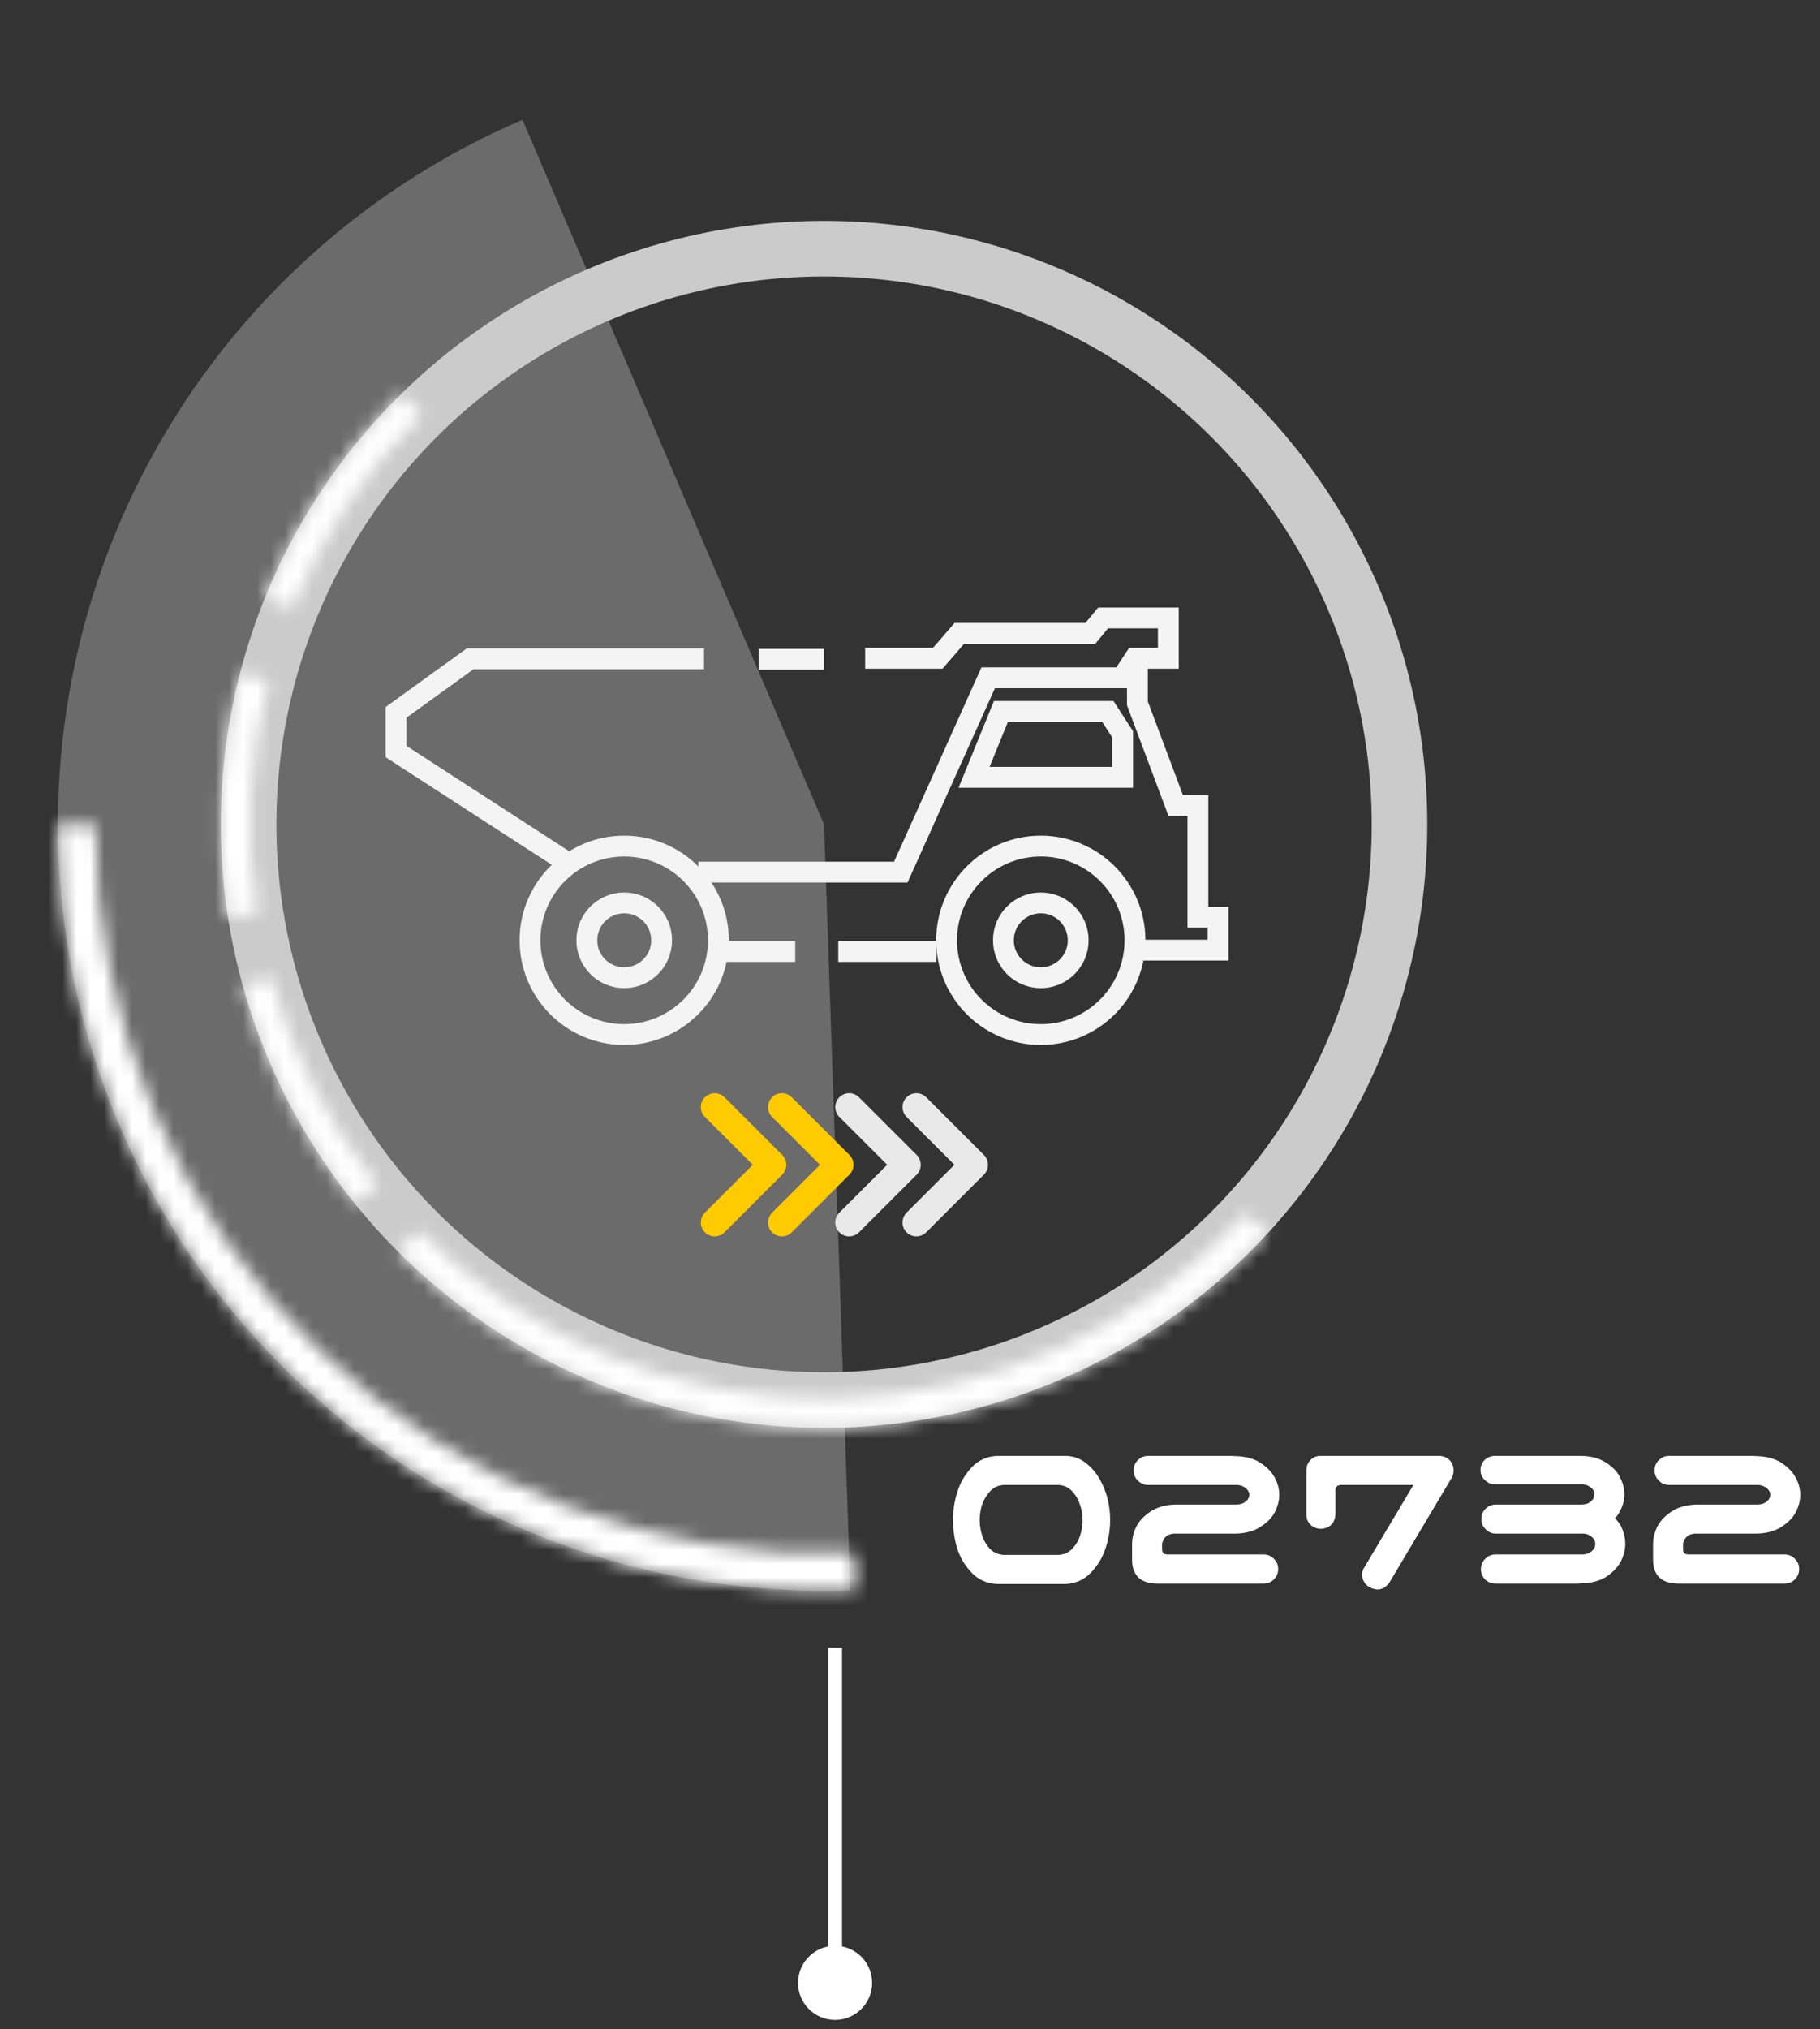
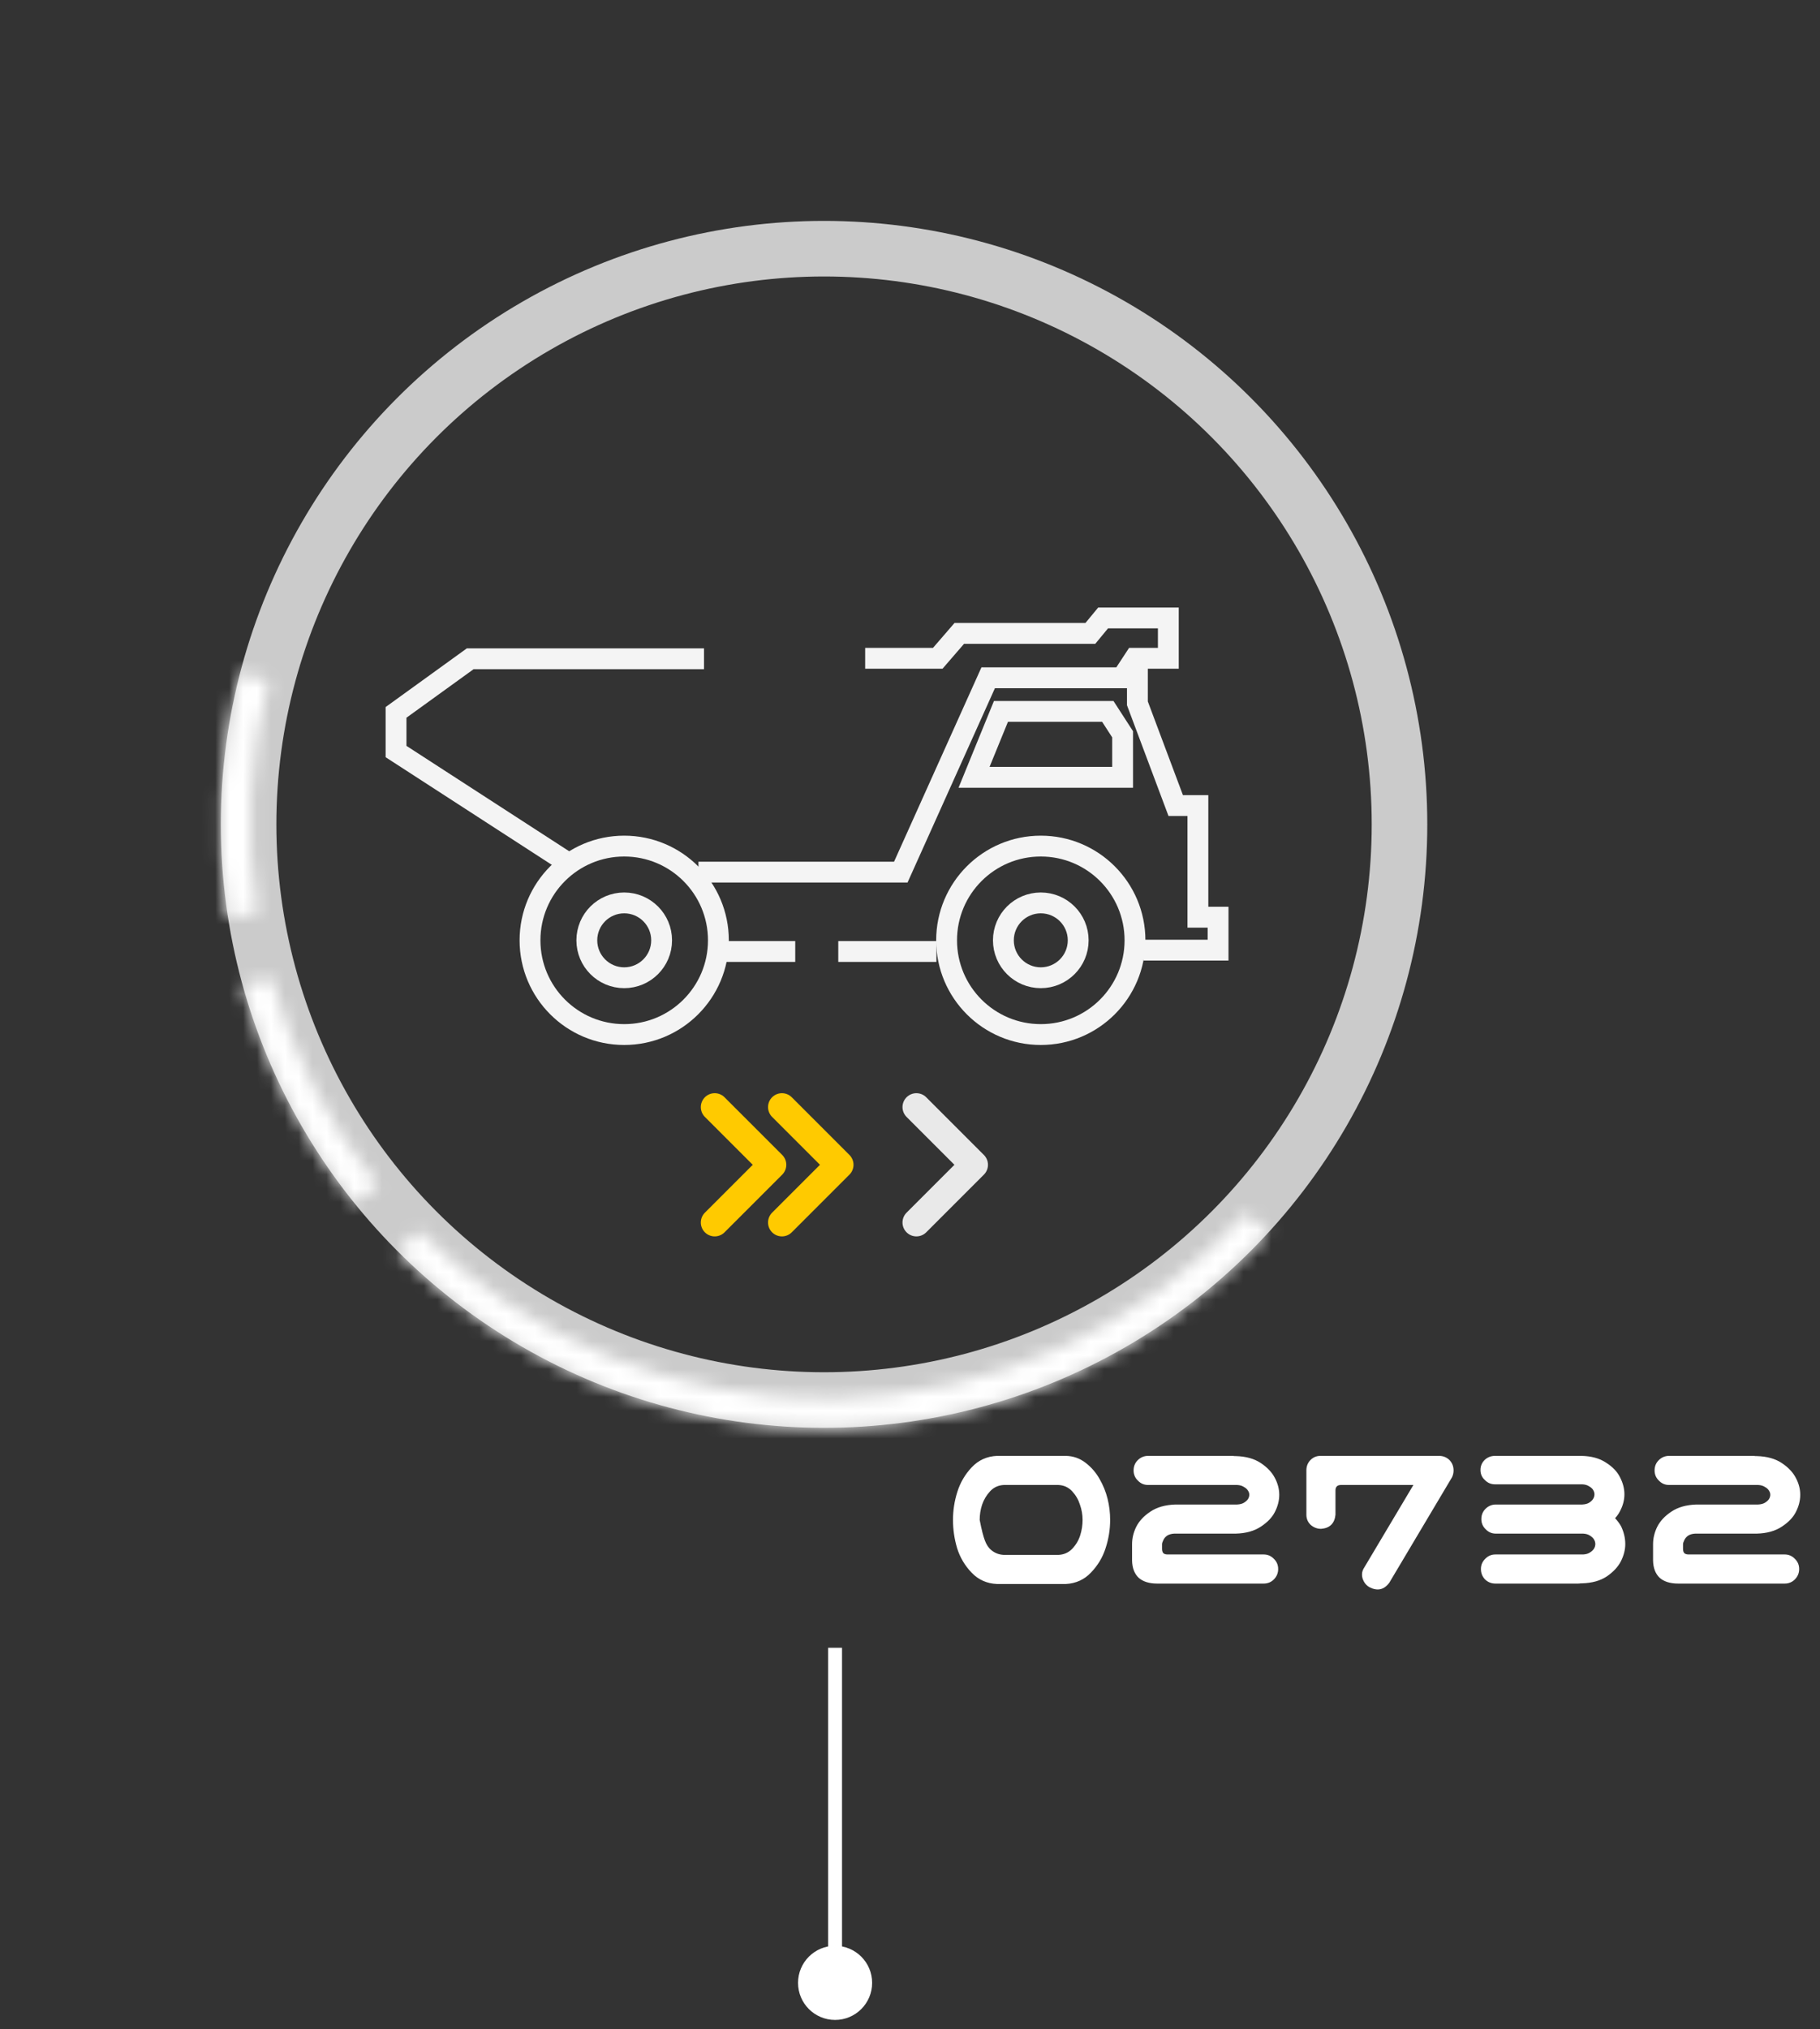
<svg xmlns="http://www.w3.org/2000/svg" width="131" height="146" viewBox="0 0 131 146" fill="none">
  <rect x="0" y="0" width="131" height="146" fill="#333333" stroke="none" />
-   <path d="M37.609 8.62C25.783 13.684 16.099 22.722 10.234 34.172C4.368 45.622 2.691 58.762 5.492 71.318C8.292 83.874 15.395 95.056 25.57 102.928C35.745 110.8 48.352 114.867 61.209 114.424L59.313 59.313L37.609 8.62Z" fill="#CFCFCF" fill-opacity="0.36" />
  <mask id="path-2-inside-1_722_890" fill="white">
    <path d="M4.169 59.313C4.169 66.748 5.672 74.106 8.589 80.944C11.505 87.783 15.774 93.961 21.139 99.108C26.505 104.255 32.855 108.263 39.809 110.893C46.763 113.522 54.177 114.718 61.605 114.409L61.493 111.708C54.429 112.002 47.379 110.865 40.765 108.364C34.152 105.863 28.113 102.051 23.011 97.157C17.909 92.263 13.849 86.387 11.075 79.884C8.302 73.38 6.872 66.383 6.872 59.313H4.169Z" />
  </mask>
-   <path d="M4.169 59.313C4.169 66.748 5.672 74.106 8.589 80.944C11.505 87.783 15.774 93.961 21.139 99.108C26.505 104.255 32.855 108.263 39.809 110.893C46.763 113.522 54.177 114.718 61.605 114.409L61.493 111.708C54.429 112.002 47.379 110.865 40.765 108.364C34.152 105.863 28.113 102.051 23.011 97.157C17.909 92.263 13.849 86.387 11.075 79.884C8.302 73.38 6.872 66.383 6.872 59.313H4.169Z" stroke="white" stroke-width="8" mask="url(#path-2-inside-1_722_890)" />
  <circle cx="59.313" cy="59.313" r="41.42" stroke="#CBCBCB" stroke-width="4" />
  <mask id="path-4-inside-2_722_890" fill="white">
    <path d="M28.61 90.016C32.749 94.155 37.683 97.415 43.115 99.599C48.546 101.783 54.363 102.846 60.216 102.724C66.068 102.602 71.836 101.298 77.172 98.891C82.508 96.483 87.302 93.021 91.266 88.713L89.699 87.272C85.93 91.368 81.371 94.661 76.296 96.95C71.222 99.24 65.737 100.48 60.171 100.596C54.606 100.712 49.074 99.701 43.909 97.624C38.743 95.547 34.052 92.447 30.115 88.511L28.61 90.016Z" />
  </mask>
  <path d="M28.61 90.016C32.749 94.155 37.683 97.415 43.115 99.599C48.546 101.783 54.363 102.846 60.216 102.724C66.068 102.602 71.836 101.298 77.172 98.891C82.508 96.483 87.302 93.021 91.266 88.713L89.699 87.272C85.93 91.368 81.371 94.661 76.296 96.95C71.222 99.24 65.737 100.48 60.171 100.596C54.606 100.712 49.074 99.701 43.909 97.624C38.743 95.547 34.052 92.447 30.115 88.511L28.61 90.016Z" stroke="white" stroke-width="8" mask="url(#path-4-inside-2_722_890)" />
  <mask id="path-5-inside-3_722_890" fill="white">
    <path d="M17.466 70.895C19.052 76.626 21.799 81.972 25.536 86.598L27.192 85.26C23.638 80.861 21.026 75.778 19.517 70.327L17.466 70.895Z" />
  </mask>
  <path d="M17.466 70.895C19.052 76.626 21.799 81.972 25.536 86.598L27.192 85.26C23.638 80.861 21.026 75.778 19.517 70.327L17.466 70.895Z" stroke="white" stroke-width="8" mask="url(#path-5-inside-3_722_890)" />
  <mask id="path-6-inside-4_722_890" fill="white">
    <path d="M17.281 48.419C15.789 54.176 15.496 60.179 16.419 66.054L18.522 65.724C17.644 60.136 17.923 54.428 19.342 48.953L17.281 48.419Z" />
  </mask>
  <path d="M17.281 48.419C15.789 54.176 15.496 60.179 16.419 66.054L18.522 65.724C17.644 60.136 17.923 54.428 19.342 48.953L17.281 48.419Z" stroke="white" stroke-width="8" mask="url(#path-6-inside-4_722_890)" />
  <mask id="path-7-inside-5_722_890" fill="white">
-     <path d="M28.895 28.328C24.651 32.494 21.308 37.488 19.074 43L21.046 43.799C23.171 38.558 26.351 33.809 30.387 29.847L28.895 28.328Z" />
-   </mask>
+     </mask>
  <path d="M28.895 28.328C24.651 32.494 21.308 37.488 19.074 43L21.046 43.799C23.171 38.558 26.351 33.809 30.387 29.847L28.895 28.328Z" stroke="white" stroke-width="8" mask="url(#path-7-inside-5_722_890)" />
  <circle cx="44.93" cy="67.656" r="2.692" stroke="#F4F4F4" stroke-width="1.5" />
  <circle cx="44.929" cy="67.656" r="6.78" stroke="#F4F4F4" stroke-width="1.5" />
  <circle cx="74.914" cy="67.656" r="2.692" stroke="#F4F4F4" stroke-width="1.5" />
  <circle cx="74.914" cy="67.656" r="6.78" stroke="#F4F4F4" stroke-width="1.5" />
  <path d="M40.702 61.969L28.506 54.073V51.256L33.844 47.4H50.674" stroke="#F4F4F4" stroke-width="1.5" />
-   <path d="M54.605 47.438H59.312" stroke="#F4F4F4" stroke-width="1.5" />
  <path d="M62.273 47.364H67.498L69.046 45.574H78.481L79.4 44.461H84.094V47.364H81.675L80.755 48.767H71.127L64.837 62.75H50.273" stroke="#F4F4F4" stroke-width="1.5" />
  <path d="M72.046 51.187L70.11 55.928H80.803V52.832L79.739 51.187H72.046Z" stroke="#F4F4F4" stroke-width="1.5" />
  <path d="M81.868 48.09V50.606L84.626 57.96H86.223V65.992H87.674V68.363H82.304" stroke="#F4F4F4" stroke-width="1.5" />
  <path d="M60.337 68.46H67.401M57.24 68.46L52.052 68.46" stroke="#F4F4F4" stroke-width="1.5" />
  <path d="M51.443 79.655L55.596 83.807L51.443 87.959" stroke="#FFCA00" stroke-width="2" stroke-linecap="round" stroke-linejoin="round" />
  <path d="M56.282 79.655L60.434 83.807L56.282 87.959" stroke="#FFCA00" stroke-width="2" stroke-linecap="round" stroke-linejoin="round" />
-   <path d="M61.121 79.655L65.273 83.807L61.121 87.959" stroke="#E9E9E9" stroke-width="2" stroke-linecap="round" stroke-linejoin="round" />
  <path d="M65.96 79.655L70.112 83.807L65.96 87.959" stroke="#E9E9E9" stroke-width="2" stroke-linecap="round" stroke-linejoin="round" />
  <path d="M60.107 140C58.635 140 57.441 141.194 57.441 142.667C57.441 144.14 58.635 145.334 60.107 145.334C61.58 145.334 62.774 144.14 62.774 142.667C62.774 141.194 61.58 140 60.107 140ZM59.607 118.557L59.607 142.667L60.607 142.667L60.607 118.557L59.607 118.557Z" fill="white" />
-   <path d="M76.719 104.75C77.25 104.76 77.724 104.927 78.141 105.25C78.557 105.573 78.891 105.958 79.141 106.406C79.401 106.854 79.594 107.328 79.719 107.828C79.844 108.328 79.906 108.839 79.906 109.359C79.906 110.047 79.797 110.724 79.578 111.391C79.37 112.047 79.021 112.63 78.531 113.141C78.052 113.651 77.448 113.927 76.719 113.969H71.766C71.037 113.938 70.427 113.667 69.938 113.156C69.448 112.646 69.099 112.057 68.891 111.391C68.693 110.724 68.594 110.047 68.594 109.359C68.594 108.672 68.698 108 68.906 107.344C69.115 106.677 69.458 106.089 69.938 105.578C70.427 105.057 71.037 104.781 71.766 104.75H72.062H76.422H76.719ZM76.188 111.875C76.583 111.854 76.912 111.708 77.172 111.438C77.443 111.156 77.635 110.833 77.75 110.469C77.865 110.104 77.922 109.734 77.922 109.359C77.922 108.984 77.859 108.62 77.734 108.266C77.62 107.901 77.432 107.578 77.172 107.297C76.912 107.016 76.583 106.865 76.188 106.844H72.25C71.854 106.865 71.526 107.016 71.266 107.297C71.005 107.578 70.812 107.901 70.688 108.266C70.573 108.62 70.516 108.984 70.516 109.359C70.516 109.734 70.573 110.104 70.688 110.469C70.802 110.833 70.99 111.156 71.25 111.438C71.521 111.708 71.854 111.854 72.25 111.875H76.188ZM81.594 105.797C81.594 105.505 81.693 105.26 81.891 105.062C82.099 104.854 82.349 104.75 82.641 104.75H88.672C88.734 104.75 88.797 104.755 88.859 104.766H88.953C89.682 104.786 90.281 104.953 90.75 105.266C91.219 105.578 91.557 105.938 91.766 106.344C91.974 106.74 92.078 107.141 92.078 107.547C92.078 107.964 91.974 108.375 91.766 108.781C91.568 109.177 91.229 109.531 90.75 109.844C90.281 110.156 89.682 110.323 88.953 110.344H84.516C84.318 110.354 84.151 110.401 84.016 110.484C83.891 110.568 83.797 110.677 83.734 110.812C83.672 110.938 83.641 111.036 83.641 111.109V111.438C83.641 111.573 83.672 111.677 83.734 111.75C83.807 111.823 83.943 111.854 84.141 111.844H90.953C91.245 111.844 91.49 111.948 91.688 112.156C91.896 112.354 92 112.599 92 112.891C92 113.182 91.896 113.432 91.688 113.641C91.49 113.839 91.245 113.938 90.953 113.938H83.297C82.713 113.938 82.266 113.797 81.953 113.516C81.651 113.224 81.495 112.812 81.484 112.281V111.109C81.484 110.682 81.583 110.266 81.781 109.859C81.99 109.443 82.328 109.078 82.797 108.766C83.276 108.443 83.88 108.271 84.609 108.25H89.047C89.245 108.24 89.406 108.198 89.531 108.125C89.667 108.042 89.766 107.953 89.828 107.859C89.891 107.755 89.922 107.651 89.922 107.547C89.922 107.443 89.891 107.344 89.828 107.25C89.766 107.146 89.667 107.057 89.531 106.984C89.406 106.901 89.245 106.854 89.047 106.844H82.641C82.349 106.844 82.104 106.74 81.906 106.531C81.698 106.333 81.594 106.089 81.594 105.797ZM94.031 105.797C94.031 105.505 94.125 105.26 94.312 105.062C94.51 104.854 94.755 104.75 95.047 104.75H103.578C103.87 104.75 104.12 104.849 104.328 105.047C104.526 105.255 104.625 105.505 104.625 105.797C104.625 105.984 104.583 106.156 104.5 106.312L100 113.875C99.625 114.385 99.151 114.495 98.578 114.203C98.338 114.068 98.172 113.859 98.078 113.578C97.995 113.297 98.031 113.036 98.188 112.797L101.734 106.844H96.5C96.25 106.854 96.125 106.984 96.125 107.234V108.984C96.062 109.609 95.719 109.948 95.094 110C94.812 110 94.562 109.906 94.344 109.719C94.135 109.521 94.031 109.276 94.031 108.984V105.797ZM106.594 112.891C106.594 112.599 106.698 112.354 106.906 112.156C107.104 111.948 107.349 111.844 107.641 111.844H113.953C114.151 111.833 114.312 111.786 114.438 111.703C114.573 111.62 114.672 111.526 114.734 111.422C114.797 111.318 114.828 111.208 114.828 111.094C114.828 110.979 114.797 110.87 114.734 110.766C114.672 110.661 114.573 110.568 114.438 110.484C114.312 110.401 114.151 110.354 113.953 110.344H107.672C107.38 110.344 107.135 110.24 106.938 110.031C106.729 109.833 106.625 109.589 106.625 109.297C106.625 109.005 106.724 108.76 106.922 108.562C107.13 108.354 107.38 108.25 107.672 108.25H113.859C113.87 108.25 113.88 108.25 113.891 108.25C114.089 108.24 114.25 108.198 114.375 108.125C114.51 108.042 114.609 107.948 114.672 107.844C114.734 107.74 114.766 107.63 114.766 107.516C114.766 107.411 114.734 107.307 114.672 107.203C114.609 107.099 114.51 107.01 114.375 106.938C114.25 106.854 114.089 106.807 113.891 106.797H107.609C107.318 106.797 107.073 106.693 106.875 106.484C106.667 106.297 106.562 106.057 106.562 105.766C106.562 105.484 106.661 105.245 106.859 105.047C107.068 104.849 107.318 104.75 107.609 104.75H113.797C114.526 104.76 115.125 104.922 115.594 105.234C116.073 105.536 116.411 105.891 116.609 106.297C116.818 106.703 116.922 107.109 116.922 107.516C116.922 107.922 116.818 108.323 116.609 108.719C116.516 108.906 116.396 109.078 116.25 109.234C116.427 109.422 116.573 109.62 116.688 109.828C116.885 110.245 116.984 110.667 116.984 111.094C116.984 111.5 116.88 111.911 116.672 112.328C116.464 112.734 116.125 113.099 115.656 113.422C115.188 113.734 114.589 113.901 113.859 113.922H113.766C113.703 113.932 113.641 113.938 113.578 113.938H107.641C107.349 113.938 107.099 113.839 106.891 113.641C106.693 113.432 106.594 113.182 106.594 112.891ZM119.094 105.797C119.094 105.505 119.193 105.26 119.391 105.062C119.599 104.854 119.849 104.75 120.141 104.75H126.172C126.234 104.75 126.297 104.755 126.359 104.766H126.453C127.182 104.786 127.781 104.953 128.25 105.266C128.719 105.578 129.057 105.938 129.266 106.344C129.474 106.74 129.578 107.141 129.578 107.547C129.578 107.964 129.474 108.375 129.266 108.781C129.068 109.177 128.729 109.531 128.25 109.844C127.781 110.156 127.182 110.323 126.453 110.344H122.016C121.818 110.354 121.651 110.401 121.516 110.484C121.391 110.568 121.297 110.677 121.234 110.812C121.172 110.938 121.141 111.036 121.141 111.109V111.438C121.141 111.573 121.172 111.677 121.234 111.75C121.307 111.823 121.443 111.854 121.641 111.844H128.453C128.745 111.844 128.99 111.948 129.188 112.156C129.396 112.354 129.5 112.599 129.5 112.891C129.5 113.182 129.396 113.432 129.188 113.641C128.99 113.839 128.745 113.938 128.453 113.938H120.797C120.214 113.938 119.766 113.797 119.453 113.516C119.151 113.224 118.995 112.812 118.984 112.281V111.109C118.984 110.682 119.083 110.266 119.281 109.859C119.49 109.443 119.828 109.078 120.297 108.766C120.776 108.443 121.38 108.271 122.109 108.25H126.547C126.745 108.24 126.906 108.198 127.031 108.125C127.167 108.042 127.266 107.953 127.328 107.859C127.391 107.755 127.422 107.651 127.422 107.547C127.422 107.443 127.391 107.344 127.328 107.25C127.266 107.146 127.167 107.057 127.031 106.984C126.906 106.901 126.745 106.854 126.547 106.844H120.141C119.849 106.844 119.604 106.74 119.406 106.531C119.198 106.333 119.094 106.089 119.094 105.797Z" fill="white" />
+   <path d="M76.719 104.75C77.25 104.76 77.724 104.927 78.141 105.25C78.557 105.573 78.891 105.958 79.141 106.406C79.401 106.854 79.594 107.328 79.719 107.828C79.844 108.328 79.906 108.839 79.906 109.359C79.906 110.047 79.797 110.724 79.578 111.391C79.37 112.047 79.021 112.63 78.531 113.141C78.052 113.651 77.448 113.927 76.719 113.969H71.766C71.037 113.938 70.427 113.667 69.938 113.156C69.448 112.646 69.099 112.057 68.891 111.391C68.693 110.724 68.594 110.047 68.594 109.359C68.594 108.672 68.698 108 68.906 107.344C69.115 106.677 69.458 106.089 69.938 105.578C70.427 105.057 71.037 104.781 71.766 104.75H72.062H76.422H76.719ZM76.188 111.875C76.583 111.854 76.912 111.708 77.172 111.438C77.443 111.156 77.635 110.833 77.75 110.469C77.865 110.104 77.922 109.734 77.922 109.359C77.922 108.984 77.859 108.62 77.734 108.266C77.62 107.901 77.432 107.578 77.172 107.297C76.912 107.016 76.583 106.865 76.188 106.844H72.25C71.854 106.865 71.526 107.016 71.266 107.297C71.005 107.578 70.812 107.901 70.688 108.266C70.573 108.62 70.516 108.984 70.516 109.359C70.802 110.833 70.99 111.156 71.25 111.438C71.521 111.708 71.854 111.854 72.25 111.875H76.188ZM81.594 105.797C81.594 105.505 81.693 105.26 81.891 105.062C82.099 104.854 82.349 104.75 82.641 104.75H88.672C88.734 104.75 88.797 104.755 88.859 104.766H88.953C89.682 104.786 90.281 104.953 90.75 105.266C91.219 105.578 91.557 105.938 91.766 106.344C91.974 106.74 92.078 107.141 92.078 107.547C92.078 107.964 91.974 108.375 91.766 108.781C91.568 109.177 91.229 109.531 90.75 109.844C90.281 110.156 89.682 110.323 88.953 110.344H84.516C84.318 110.354 84.151 110.401 84.016 110.484C83.891 110.568 83.797 110.677 83.734 110.812C83.672 110.938 83.641 111.036 83.641 111.109V111.438C83.641 111.573 83.672 111.677 83.734 111.75C83.807 111.823 83.943 111.854 84.141 111.844H90.953C91.245 111.844 91.49 111.948 91.688 112.156C91.896 112.354 92 112.599 92 112.891C92 113.182 91.896 113.432 91.688 113.641C91.49 113.839 91.245 113.938 90.953 113.938H83.297C82.713 113.938 82.266 113.797 81.953 113.516C81.651 113.224 81.495 112.812 81.484 112.281V111.109C81.484 110.682 81.583 110.266 81.781 109.859C81.99 109.443 82.328 109.078 82.797 108.766C83.276 108.443 83.88 108.271 84.609 108.25H89.047C89.245 108.24 89.406 108.198 89.531 108.125C89.667 108.042 89.766 107.953 89.828 107.859C89.891 107.755 89.922 107.651 89.922 107.547C89.922 107.443 89.891 107.344 89.828 107.25C89.766 107.146 89.667 107.057 89.531 106.984C89.406 106.901 89.245 106.854 89.047 106.844H82.641C82.349 106.844 82.104 106.74 81.906 106.531C81.698 106.333 81.594 106.089 81.594 105.797ZM94.031 105.797C94.031 105.505 94.125 105.26 94.312 105.062C94.51 104.854 94.755 104.75 95.047 104.75H103.578C103.87 104.75 104.12 104.849 104.328 105.047C104.526 105.255 104.625 105.505 104.625 105.797C104.625 105.984 104.583 106.156 104.5 106.312L100 113.875C99.625 114.385 99.151 114.495 98.578 114.203C98.338 114.068 98.172 113.859 98.078 113.578C97.995 113.297 98.031 113.036 98.188 112.797L101.734 106.844H96.5C96.25 106.854 96.125 106.984 96.125 107.234V108.984C96.062 109.609 95.719 109.948 95.094 110C94.812 110 94.562 109.906 94.344 109.719C94.135 109.521 94.031 109.276 94.031 108.984V105.797ZM106.594 112.891C106.594 112.599 106.698 112.354 106.906 112.156C107.104 111.948 107.349 111.844 107.641 111.844H113.953C114.151 111.833 114.312 111.786 114.438 111.703C114.573 111.62 114.672 111.526 114.734 111.422C114.797 111.318 114.828 111.208 114.828 111.094C114.828 110.979 114.797 110.87 114.734 110.766C114.672 110.661 114.573 110.568 114.438 110.484C114.312 110.401 114.151 110.354 113.953 110.344H107.672C107.38 110.344 107.135 110.24 106.938 110.031C106.729 109.833 106.625 109.589 106.625 109.297C106.625 109.005 106.724 108.76 106.922 108.562C107.13 108.354 107.38 108.25 107.672 108.25H113.859C113.87 108.25 113.88 108.25 113.891 108.25C114.089 108.24 114.25 108.198 114.375 108.125C114.51 108.042 114.609 107.948 114.672 107.844C114.734 107.74 114.766 107.63 114.766 107.516C114.766 107.411 114.734 107.307 114.672 107.203C114.609 107.099 114.51 107.01 114.375 106.938C114.25 106.854 114.089 106.807 113.891 106.797H107.609C107.318 106.797 107.073 106.693 106.875 106.484C106.667 106.297 106.562 106.057 106.562 105.766C106.562 105.484 106.661 105.245 106.859 105.047C107.068 104.849 107.318 104.75 107.609 104.75H113.797C114.526 104.76 115.125 104.922 115.594 105.234C116.073 105.536 116.411 105.891 116.609 106.297C116.818 106.703 116.922 107.109 116.922 107.516C116.922 107.922 116.818 108.323 116.609 108.719C116.516 108.906 116.396 109.078 116.25 109.234C116.427 109.422 116.573 109.62 116.688 109.828C116.885 110.245 116.984 110.667 116.984 111.094C116.984 111.5 116.88 111.911 116.672 112.328C116.464 112.734 116.125 113.099 115.656 113.422C115.188 113.734 114.589 113.901 113.859 113.922H113.766C113.703 113.932 113.641 113.938 113.578 113.938H107.641C107.349 113.938 107.099 113.839 106.891 113.641C106.693 113.432 106.594 113.182 106.594 112.891ZM119.094 105.797C119.094 105.505 119.193 105.26 119.391 105.062C119.599 104.854 119.849 104.75 120.141 104.75H126.172C126.234 104.75 126.297 104.755 126.359 104.766H126.453C127.182 104.786 127.781 104.953 128.25 105.266C128.719 105.578 129.057 105.938 129.266 106.344C129.474 106.74 129.578 107.141 129.578 107.547C129.578 107.964 129.474 108.375 129.266 108.781C129.068 109.177 128.729 109.531 128.25 109.844C127.781 110.156 127.182 110.323 126.453 110.344H122.016C121.818 110.354 121.651 110.401 121.516 110.484C121.391 110.568 121.297 110.677 121.234 110.812C121.172 110.938 121.141 111.036 121.141 111.109V111.438C121.141 111.573 121.172 111.677 121.234 111.75C121.307 111.823 121.443 111.854 121.641 111.844H128.453C128.745 111.844 128.99 111.948 129.188 112.156C129.396 112.354 129.5 112.599 129.5 112.891C129.5 113.182 129.396 113.432 129.188 113.641C128.99 113.839 128.745 113.938 128.453 113.938H120.797C120.214 113.938 119.766 113.797 119.453 113.516C119.151 113.224 118.995 112.812 118.984 112.281V111.109C118.984 110.682 119.083 110.266 119.281 109.859C119.49 109.443 119.828 109.078 120.297 108.766C120.776 108.443 121.38 108.271 122.109 108.25H126.547C126.745 108.24 126.906 108.198 127.031 108.125C127.167 108.042 127.266 107.953 127.328 107.859C127.391 107.755 127.422 107.651 127.422 107.547C127.422 107.443 127.391 107.344 127.328 107.25C127.266 107.146 127.167 107.057 127.031 106.984C126.906 106.901 126.745 106.854 126.547 106.844H120.141C119.849 106.844 119.604 106.74 119.406 106.531C119.198 106.333 119.094 106.089 119.094 105.797Z" fill="white" />
</svg>